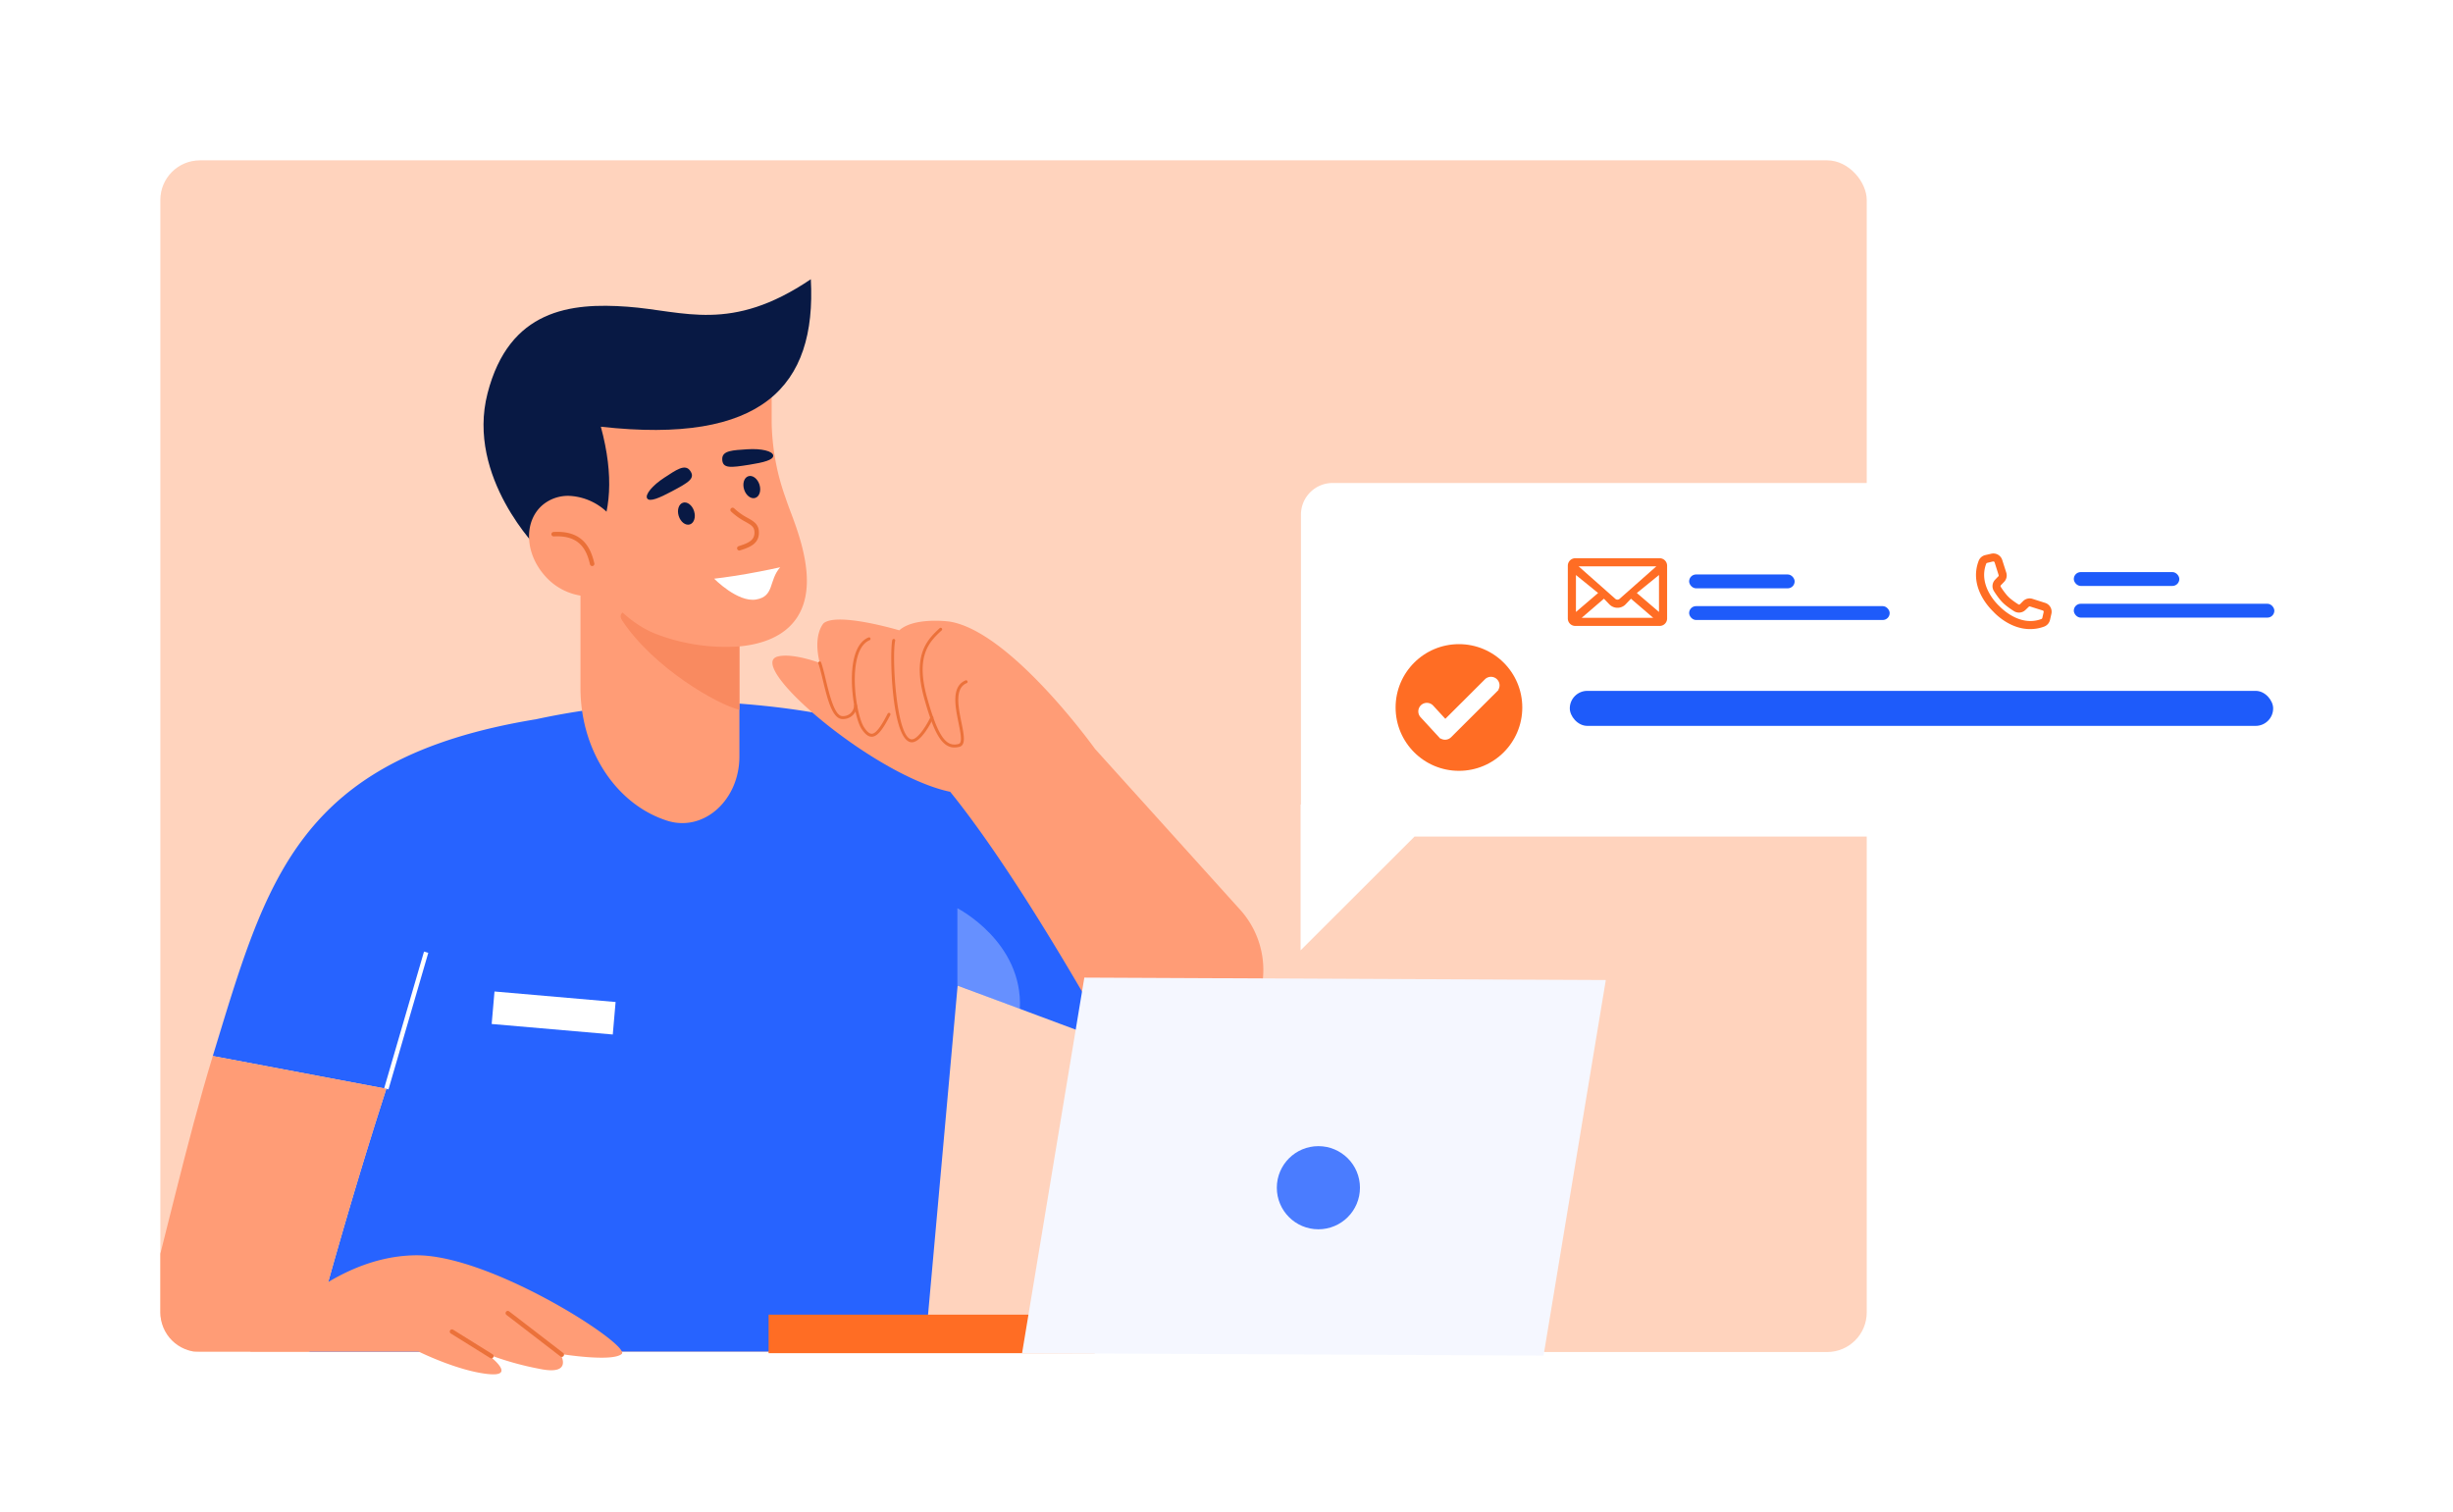
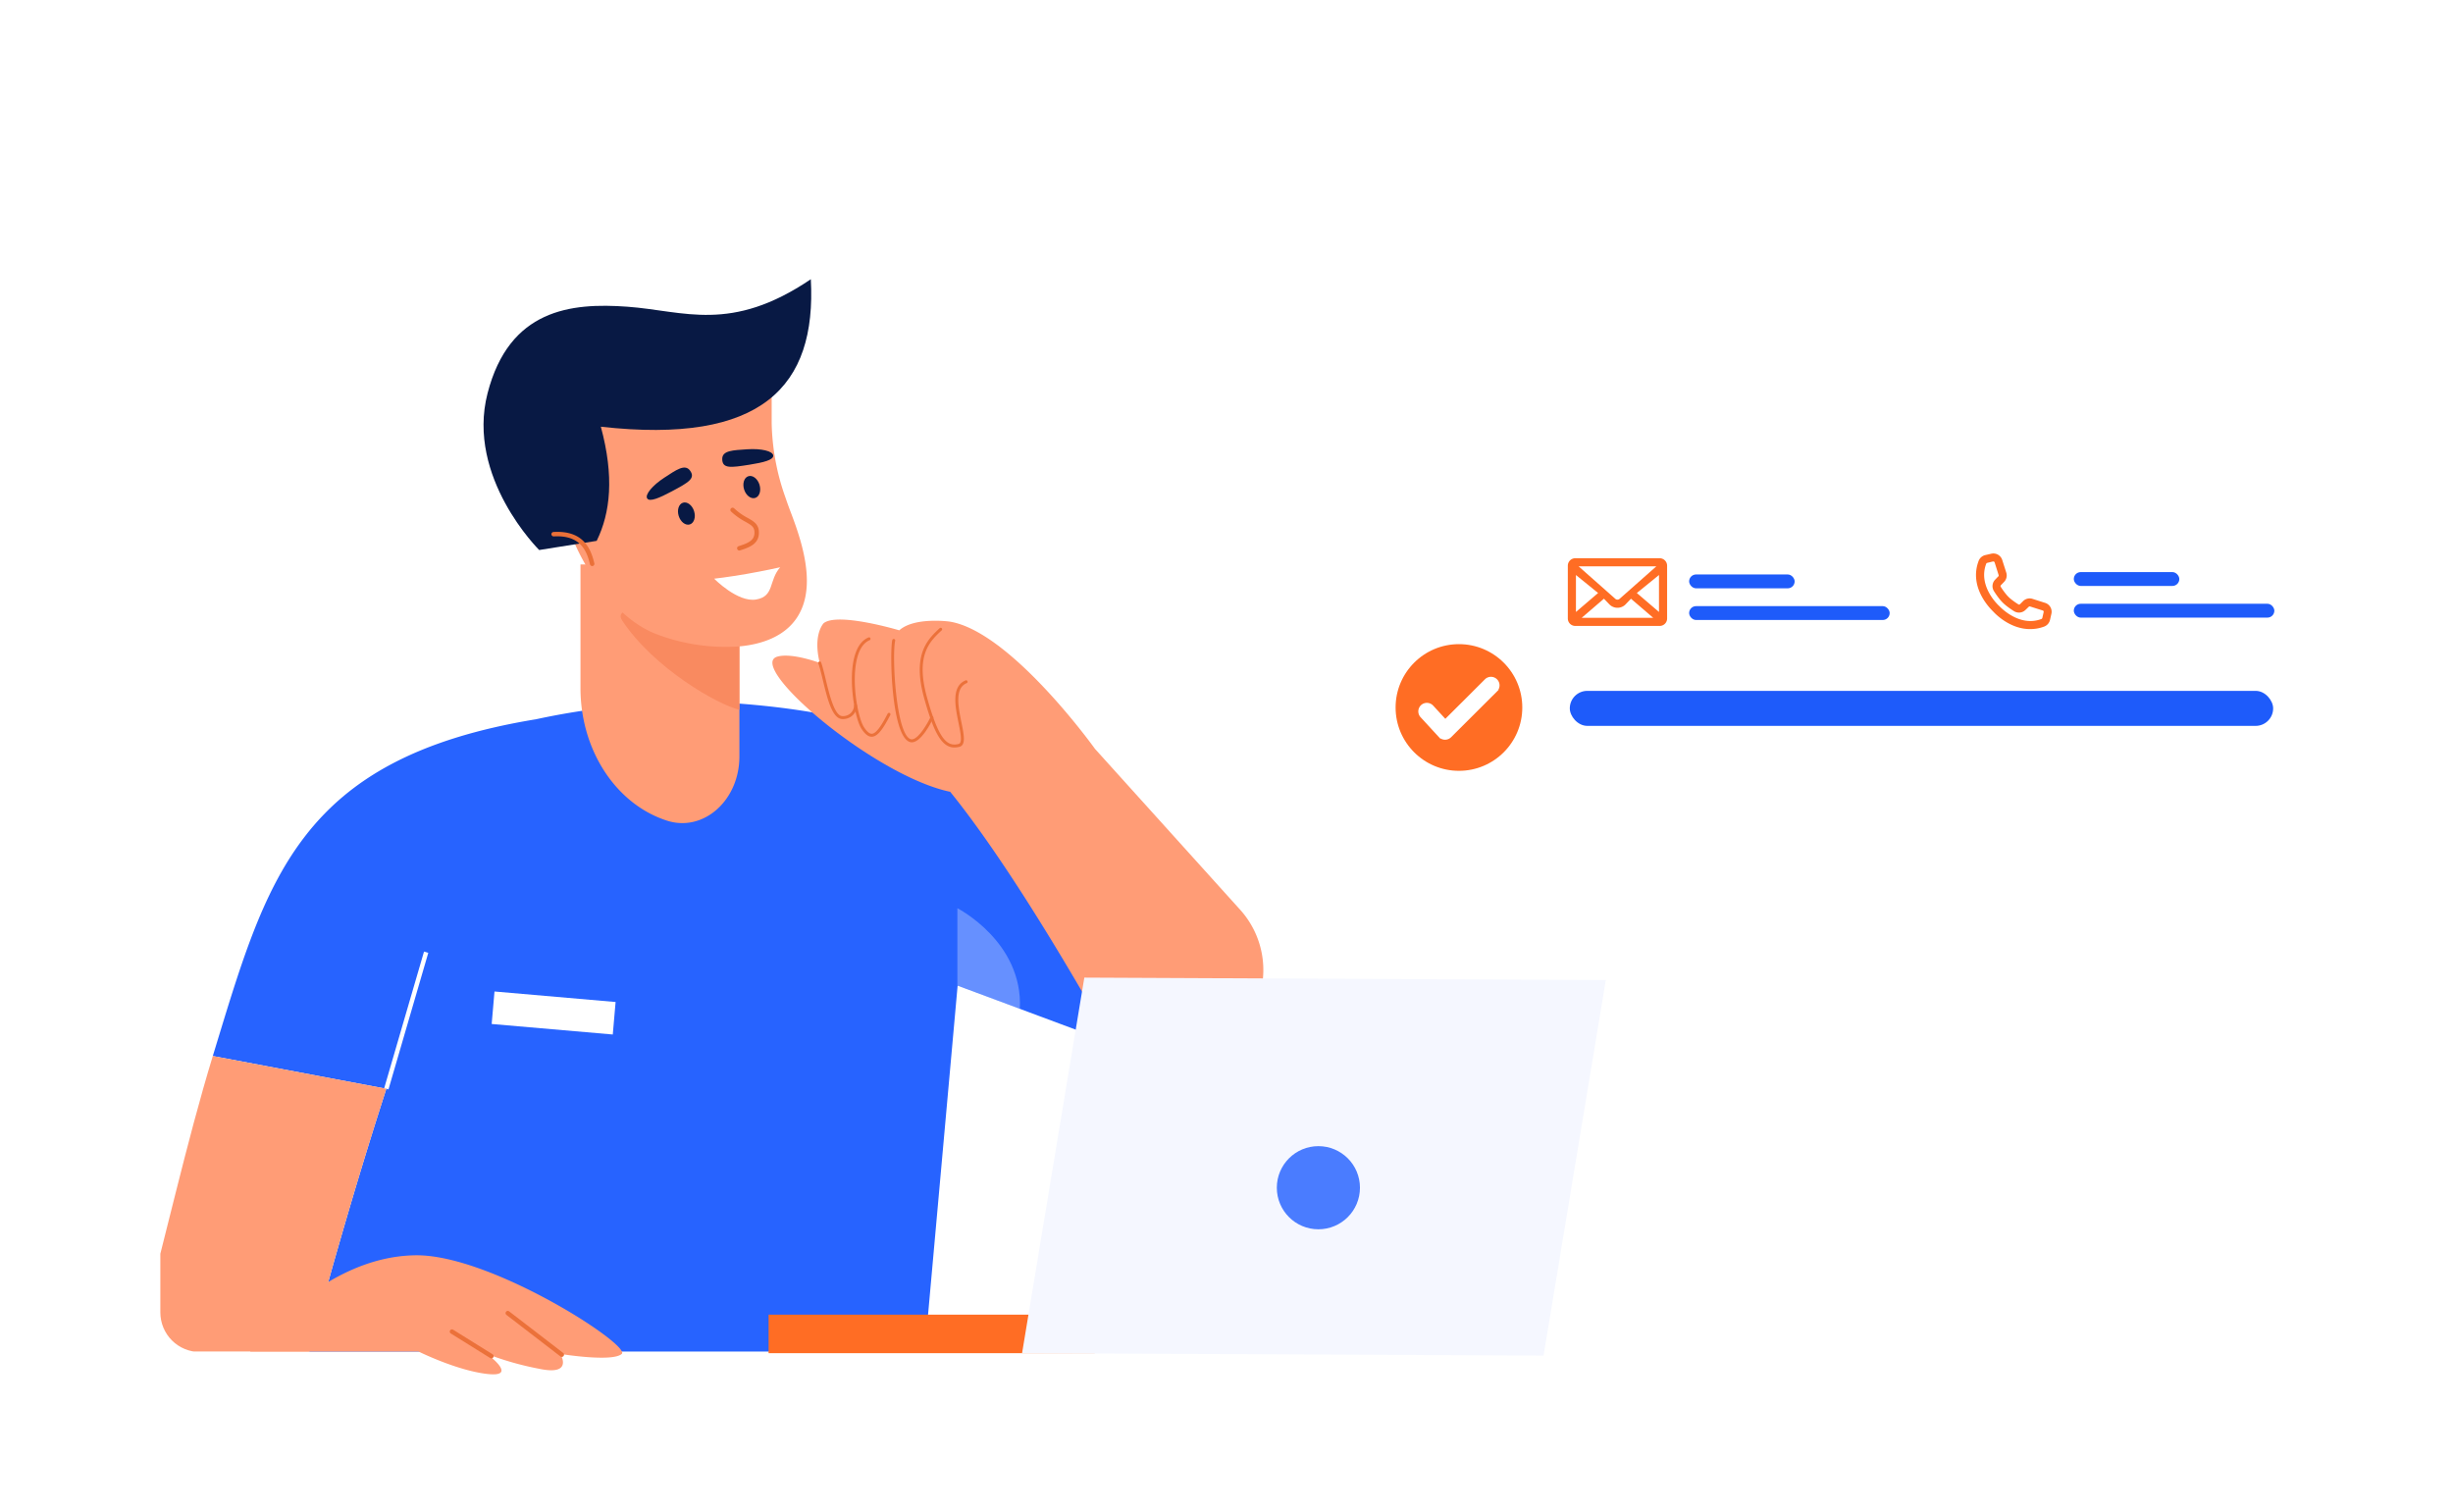
<svg xmlns="http://www.w3.org/2000/svg" width="619.578" height="382" viewBox="0 0 619.578 382">
  <defs>
    <filter id="Rectangle_19459" x="0" y="0" width="512" height="382" filterUnits="userSpaceOnUse">
      <feOffset input="SourceAlpha" />
      <feGaussianBlur stdDeviation="7.5" result="blur" />
      <feFlood flood-color="#0c2464" flood-opacity="0.129" />
      <feComposite operator="in" in2="blur" />
      <feComposite in="SourceGraphic" />
    </filter>
    <filter id="Union_1120" x="307.503" y="101" width="312.075" height="160.045" filterUnits="userSpaceOnUse">
      <feOffset input="SourceAlpha" />
      <feGaussianBlur stdDeviation="7" result="blur-2" />
      <feFlood flood-color="#0c2464" flood-opacity="0.18" />
      <feComposite operator="in" in2="blur-2" />
      <feComposite in="SourceGraphic" />
    </filter>
    <clipPath id="clip-path">
      <path id="Path_126778" data-name="Path 126778" d="M10,0H421a10,10,0,0,1,10,10V291a10,10,0,0,1-10,10L76.916,310.106,10,301A10,10,0,0,1,0,291V10A10,10,0,0,1,10,0Z" transform="translate(296 4566)" fill="#ff6d24" opacity="0.3" />
    </clipPath>
  </defs>
  <g id="Never_Miss_Follow-Ups_or_Chance" data-name="Never Miss Follow-Ups or Chance" transform="translate(-255.5 -4525.5)">
    <g id="Followups" transform="translate(0 357)">
      <g transform="matrix(1, 0, 0, 1, 255.5, 4168.5)" filter="url(#Rectangle_19459)">
        <rect id="Rectangle_19459-2" data-name="Rectangle 19459" width="467" height="337" rx="10" transform="translate(22.5 22.5)" fill="#fff" />
      </g>
-       <rect id="Rectangle_19460" data-name="Rectangle 19460" width="431" height="301" rx="10" transform="translate(296 4209)" fill="#ff6d24" opacity="0.3" />
    </g>
    <g id="Group_76974" data-name="Group 76974" transform="translate(35 55)">
      <g transform="matrix(1, 0, 0, 1, 220.5, 4470.5)" filter="url(#Union_1120)">
        <path id="Union_1120-2" data-name="Union 1120" d="M-7,118.044a8,8,0,0,1-8-8v-73.3a8,8,0,0,1,8-8h233.29L255.075,0V36.837l-.09-.01v73.217a8,8,0,0,1-8,8Z" transform="translate(583.58 240.04) rotate(180)" fill="#fff" />
      </g>
      <g id="Group_76973" data-name="Group 76973" transform="translate(0 357)">
        <g id="Group_55571" data-name="Group 55571">
          <g id="Group_55567" data-name="Group 55567" transform="translate(0 6)">
            <g id="Group_54253" data-name="Group 54253" transform="translate(553.539 4214.681)">
              <g id="Group_54247" data-name="Group 54247" transform="translate(20.462 59.34)">
                <g id="Group_54245" data-name="Group 54245" transform="translate(0 0)">
                  <rect id="Rectangle_19239" data-name="Rectangle 19239" width="177.652" height="8.844" rx="4.422" transform="translate(42.999 7.979)" fill="#1e5bfa" />
                </g>
              </g>
            </g>
            <g id="Group_55566" data-name="Group 55566" transform="translate(-3 -0.8)">
              <circle id="Ellipse_5599" data-name="Ellipse 5599" cx="16" cy="16" r="16" transform="translate(576 4271)" fill="#ff6d24" />
              <path id="Path_100787" data-name="Path 100787" d="M139.3,64.595a.91.91,0,0,0-1.288,0l-10.924,10.9-3.941-4.281a.911.911,0,1,0-1.34,1.234l4.583,4.978a.91.91,0,0,0,.65.294h.019a.911.911,0,0,0,.643-.266l11.6-11.565A.911.911,0,0,0,139.3,64.595Z" transform="translate(461.434 4216.173)" fill="#fff" stroke="#fff" stroke-miterlimit="10" stroke-width="2.5" />
            </g>
          </g>
        </g>
        <g id="Group_55574" data-name="Group 55574">
          <g id="Group_55573" data-name="Group 55573" transform="translate(15.301)">
            <g id="Group_55570" data-name="Group 55570" transform="translate(8)">
              <g id="Group_55569" data-name="Group 55569" transform="translate(86.998 9)">
                <g id="Group_55568" data-name="Group 55568" transform="translate(1)">
                  <rect id="Rectangle_19462" data-name="Rectangle 19462" width="50.652" height="3.5" rx="1.75" transform="translate(633.002 4257)" fill="#1e5bfa" />
                  <rect id="Rectangle_19463" data-name="Rectangle 19463" width="26.652" height="3.5" rx="1.75" transform="translate(633.002 4249)" fill="#1e5bfa" />
                </g>
              </g>
            </g>
            <path id="Path_100530" data-name="Path 100530" d="M104.448,29.989,101.24,28.97h0a1.94,1.94,0,0,0-1.934.445l-.824.824a.714.714,0,0,1-.86.1,19.2,19.2,0,0,1-1.891-1.33,8.738,8.738,0,0,1-1.385-1.385,19.209,19.209,0,0,1-1.354-1.891.714.714,0,0,1,.1-.86l.824-.854a1.934,1.934,0,0,0,.451-1.928L93.34,18.881a1.946,1.946,0,0,0-2.282-1.306l-1.525.348a1.964,1.964,0,0,0-1.391,1.22c-2.513,6.619,3.148,11.932,3.63,12.414.372.415,4.014,4.27,8.955,4.27a9.589,9.589,0,0,0,3.453-.61,1.964,1.964,0,0,0,1.22-1.391l.348-1.525a1.946,1.946,0,0,0-1.3-2.312ZM104.583,32l-.348,1.525a.75.75,0,0,1-.47.525C97.787,36.315,92.785,30.752,92.7,30.7a.183.183,0,0,0-.049-.049c-.061-.049-5.625-5.076-3.349-11.066a.75.75,0,0,1,.525-.47l1.507-.366a.67.67,0,0,1,.159,0,.732.732,0,0,1,.689.5L93.2,22.462h0a.726.726,0,0,1-.165.72l-.824.848a1.952,1.952,0,0,0-.269,2.343,21.441,21.441,0,0,0,1.415,2.013,9.764,9.764,0,0,0,1.586,1.586,21.439,21.439,0,0,0,2.013,1.415,1.946,1.946,0,0,0,2.343-.269l.848-.817a.726.726,0,0,1,.72-.171l3.215,1.019h0a.726.726,0,0,1,.5.848Z" transform="translate(617.197 4236.172)" fill="#ff6d24" stroke="#ff6d24" stroke-width="0.8" />
          </g>
          <g id="Group_55572" data-name="Group 55572" transform="translate(7.061)">
            <g id="Group_55576" data-name="Group 55576" transform="translate(1)">
              <g id="Group_55569-2" data-name="Group 55569" transform="translate(2.998 9.6)">
                <g id="Group_55568-2" data-name="Group 55568" transform="translate(1)">
                  <rect id="Rectangle_19462-2" data-name="Rectangle 19462" width="50.652" height="3.5" rx="1.75" transform="translate(635.082 4257)" fill="#1e5bfa" />
                  <rect id="Rectangle_19463-2" data-name="Rectangle 19463" width="26.652" height="3.5" rx="1.75" transform="translate(635.082 4249)" fill="#1e5bfa" />
                </g>
              </g>
              <path id="Path_100527" data-name="Path 100527" d="M-2,29.644V16.321A1.391,1.391,0,0,1-.611,14.932h21.3a1.391,1.391,0,0,1,1.389,1.389V29.644a1.38,1.38,0,0,1-1.389,1.389H-.611A1.381,1.381,0,0,1-2,29.644ZM-.9,16.155l9.99,8.836a1.322,1.322,0,0,0,1.9,0l9.99-8.836a.347.347,0,0,0-.055-.072.338.338,0,0,0-.238-.1H-.611a.338.338,0,0,0-.238.1.35.35,0,0,0-.055.072Zm21.926,1.468-6.875,5.584,6.875,5.883Zm-7.6,6.344-1.677,1.751a2.361,2.361,0,0,1-3.412,0L6.654,23.967l-7,6.015H20.415l-7-6.015Zm-7.493-.759L-.949,17.623V29.09l6.876-5.883Z" transform="translate(610.939 4240.068)" fill="#ff6d24" stroke="#ff6d24" stroke-width="1" />
            </g>
          </g>
        </g>
      </g>
    </g>
    <g id="Mask_Group_192" data-name="Mask Group 192" clip-path="url(#clip-path)">
      <g id="Group_76976" data-name="Group 76976" transform="translate(-53.891 -29.344)">
        <g id="Group_76972" data-name="Group 76972" transform="translate(343.519 4625.371)">
          <g id="Group_76956" data-name="Group 76956" transform="translate(0 0)">
            <g id="Group_76963" data-name="Group 76963" transform="translate(0 0)">
              <g id="Group_76960" data-name="Group 76960" transform="translate(0 85.963)">
                <path id="Union_1121" data-name="Union 1121" d="M24.386,164.217c5.04-19.073,11.784-42.617,19.449-66.365L0,89.58C13.572,45.255,21.19,14.435,81.651,4.516a186.569,186.569,0,0,1,20.624-3.258C108.283.636,114.65.208,121.427,0c6.231.155,12.11.536,17.672,1.11q6.417.661,12.294,1.657c43.765,7.357,65.861,27.391,86.3,41.168l-2.145,45.487,0,.053L188.129,71.8l-8.306,92.421ZM81.044,5.564l0,0ZM81.2,5.3c.052-.092.106-.182.158-.273C81.3,5.117,81.248,5.209,81.2,5.3Zm.256-.443.2-.341C81.585,4.629,81.517,4.743,81.451,4.857Z" transform="translate(19.619 20.665)" fill="#2763ff" stroke="rgba(0,0,0,0)" stroke-miterlimit="10" stroke-width="1" />
                <g id="Group_76956-2" data-name="Group 76956" transform="translate(0 110.245)">
                  <path id="Path_126745" data-name="Path 126745" d="M1372.019,1438.3c-7.667,23.746-14.413,47.294-19.454,66.367h-44c7.507-28,13.01-53.041,19.622-74.637Z" transform="translate(-1308.564 -1430.032)" fill="#ff9c76" />
                </g>
                <g id="Group_76958" data-name="Group 76958" transform="translate(160.965)">
                  <path id="Path_126746" data-name="Path 126746" d="M570.357,1071.33c3.748-1.006,10.649,1.607,10.649,1.607-1.808-7.233,1-10.046,1-10.046,3.616-2.813,19.087,1.808,19.087,1.808,3.817-3.416,12.658-2.21,12.658-2.21,15.471,2.411,36.768,32.147,36.768,32.147l36.678,40.647a22.709,22.709,0,0,1-3.784,33.781h0a22.708,22.708,0,0,1-32.778-7.276c-9.893-17.257-24.227-40.921-36.682-56.3-10.608-2.21-25.225-11.651-34.864-20.07C571.2,1078.528,566.65,1072.324,570.357,1071.33Z" transform="translate(-569.047 -1061.983)" fill="#ff9c76" />
                  <g id="Group_76957" data-name="Group 76957" transform="translate(11.584 2.079)">
                    <path id="Path_126747" data-name="Path 126747" d="M827.2,1099.161a5.109,5.109,0,0,0,1.237-.164c1.706-.426,1.187-2.98.529-6.213-.779-3.833-1.749-8.6,1.332-9.878a.374.374,0,0,0-.287-.692c-3.651,1.511-2.613,6.617-1.779,10.719.532,2.615,1.034,5.085.023,5.337-2.855.713-4.976-.953-7.987-11.792-2.965-10.672.737-14.129,3.712-16.905a.374.374,0,1,0-.511-.547c-2.958,2.761-7.009,6.542-3.922,17.653C822.05,1095.7,824.1,1099.161,827.2,1099.161Z" transform="translate(-792.809 -1068.925)" fill="#eb713a" />
                    <path id="Path_126748" data-name="Path 126748" d="M852.47,1104.429c2.471,0,5.109-5.434,5.419-6.09a.374.374,0,0,0-.677-.32c-1.133,2.4-3.487,6.041-4.983,5.627-3.767-1.076-4.8-21.091-3.956-24.874a.374.374,0,0,0-.731-.162c-.689,3.1-.253,24.4,4.482,25.756A1.631,1.631,0,0,0,852.47,1104.429Z" transform="translate(-828.846 -1075.504)" fill="#eb713a" />
                    <path id="Path_126749" data-name="Path 126749" d="M888.5,1102.076l.084,0c1.517-.073,2.889-2.146,4.611-5.467a.375.375,0,1,0-.665-.345c-1.281,2.471-2.757,5.006-3.982,5.064-.589.019-1.251-.521-2-1.68-1.627-2.515-3.339-12.226-1.553-18.006.634-2.053,1.64-3.381,2.99-3.948a.374.374,0,0,0-.29-.691c-1.564.656-2.713,2.142-3.416,4.417-1.843,5.964-.052,16.02,1.639,18.634C886.812,1101.43,887.635,1102.076,888.5,1102.076Z" transform="translate(-875.011 -1074.562)" fill="#eb713a" />
                    <path id="Path_126750" data-name="Path 126750" d="M917.779,1111.853c.04,0,.08,0,.12,0a3.507,3.507,0,0,0,3.566-3.388.373.373,0,0,0-.373-.373.359.359,0,0,0-.376.372,2.744,2.744,0,0,1-2.864,2.642c-2.021.132-3.338-5.307-4.294-9.275-.4-1.639-.768-3.186-1.156-4.278a.374.374,0,0,0-.706.25c.375,1.055.744,2.584,1.134,4.2C913.944,1106.623,915.2,1111.853,917.779,1111.853Z" transform="translate(-911.675 -1088.799)" fill="#eb713a" />
                  </g>
                </g>
                <path id="Path_126751" data-name="Path 126751" d="M774.225,1322.393s16.656,8.475,15.778,25.461l-15.778-5.965Z" transform="translate(-566.537 -1249.475)" fill="#fff" opacity="0.29" />
                <g id="Group_76959" data-name="Group 76959" transform="translate(62.916 83.868)">
                  <rect id="Rectangle_27788" data-name="Rectangle 27788" width="1.123" height="35.926" transform="translate(1.078 34.804) rotate(-163.749)" fill="#fff" />
                </g>
                <rect id="Rectangle_27791" data-name="Rectangle 27791" width="30.703" height="8.237" transform="translate(120.647 104.808) rotate(-175.038)" fill="#fff" />
              </g>
              <g id="Group_76962" data-name="Group 76962" transform="translate(88.001)">
                <path id="Path_126753" data-name="Path 126753" d="M1010.856,1015.5v31.288a39.852,39.852,0,0,0,1.574,11.109c3.1,10.668,10.565,19.2,20.28,22.317,9.193,2.961,18.285-5.1,18.285-16.218v-48.5Z" transform="translate(-986.366 -943.458)" fill="#ff9c76" />
                <path id="Path_126754" data-name="Path 126754" d="M1010.856,1028.564c1.613,3.3-3.533,2.516-1.624,5.382,8.016,12.036,24.084,21.2,29.574,22.5v-34.911Z" transform="translate(-974.177 -947.689)" fill="#f98a60" />
                <path id="Path_126755" data-name="Path 126755" d="M953.976,861.767l1.37,20.781.734,11.2a52.767,52.767,0,0,0,2.988,6.036,57.4,57.4,0,0,0,4.793,7.174c3.287,4.164,7.578,8.23,12.843,10.364a49.093,49.093,0,0,0,21.32,3.235c5.968-.554,11.427-2.628,14.49-7.2,3.632-5.422,2.823-12.7,1-19.223-.756-2.688-1.677-5.249-2.539-7.5-.464-1.213-.906-2.449-1.326-3.684a59.038,59.038,0,0,1-3.475-18.759V850.4l-37.038.419Z" transform="translate(-933.392 -827.815)" fill="#ff9c76" />
                <path id="Path_126756" data-name="Path 126756" d="M1032.947,775c1.473,27.15-12.383,41.8-53.036,37.252,3.411,12.627,2.423,21.728-1.052,28.833L964.336,843.4s-18.52-18.31-13.048-39.567,21.046-22.94,35.357-21.888S1012.742,788.68,1032.947,775Z" transform="translate(-950.277 -775)" fill="#081944" />
                <g id="Group_76961" data-name="Group 76961" transform="translate(41.223 42.905)">
                  <path id="Path_126757" data-name="Path 126757" d="M1052.517,965.424c.479,1.515,0,3.017-1.074,3.356s-2.328-.615-2.806-2.13,0-3.017,1.073-3.356S1052.039,963.909,1052.517,965.424Z" transform="translate(-1040.558 -949.75)" fill="#081944" />
                  <path id="Path_126758" data-name="Path 126758" d="M996.658,978.471a.545.545,0,0,0,.165-.026c2.606-.8,4.931-1.772,4.775-4.753-.1-1.907-1.367-2.623-2.834-3.453a15.469,15.469,0,0,1-3.415-2.423.562.562,0,0,0-.78.81,16.673,16.673,0,0,0,3.641,2.591c1.523.861,2.2,1.294,2.265,2.533.1,2-1.2,2.762-3.984,3.621a.562.562,0,0,0,.165,1.1Z" transform="translate(-973.27 -952.856)" fill="#ea7038" />
                  <path id="Path_126760" data-name="Path 126760" d="M1061.786,934.573c1.457,1.981-.383,3.012-4.61,5.262-3.147,1.675-5.594,2.723-6.207,1.781s1.311-3.281,4.3-5.226S1060.487,932.807,1061.786,934.573Z" transform="translate(-1050.855 -929.152)" fill="#081944" />
                  <path id="Path_126761" data-name="Path 126761" d="M982.34,920.76c.029,2.459,2.119,2.174,6.849,1.425,3.521-.557,6.106-1.194,6.029-2.315s-3.023-1.831-6.579-1.585S982.314,918.567,982.34,920.76Z" transform="translate(-963.271 -918.236)" fill="#081944" />
                  <path id="Path_126762" data-name="Path 126762" d="M997.379,943.079c.478,1.515,0,3.017-1.073,3.356s-2.328-.615-2.806-2.13,0-3.017,1.073-3.355S996.9,941.564,997.379,943.079Z" transform="translate(-968.904 -934.098)" fill="#081944" />
                </g>
-                 <path id="Path_126763" data-name="Path 126763" d="M1109.295,960.051a9.98,9.98,0,0,1,7.092-2.343,14.829,14.829,0,0,1,10.341,5.274,14.568,14.568,0,0,1,3.664,11.963,9.8,9.8,0,0,1-3.163,5.706,9.344,9.344,0,0,1-2.322,1.466,10.8,10.8,0,0,1-5.977.766,15.13,15.13,0,0,1-9.133-5.163C1104.844,972.032,1104.62,964.121,1109.295,960.051Z" transform="translate(-1094.435 -902.972)" fill="#ff9c76" />
                <path id="Path_126764" data-name="Path 126764" d="M1143.42,996.671a.561.561,0,0,0,.547-.69c-.919-3.911-2.924-8.353-10.314-7.92a.561.561,0,0,0-.529.593.57.57,0,0,0,.593.528c6.524-.373,8.286,3.357,9.156,7.057A.563.563,0,0,0,1143.42,996.671Z" transform="translate(-1115.977 -924.22)" fill="#ea7038" />
              </g>
            </g>
            <g id="Group_76970" data-name="Group 76970" transform="translate(160.002 181.403)">
              <rect id="Rectangle_27792" data-name="Rectangle 27792" width="82.372" height="9.735" transform="translate(0 80.127)" fill="#ff6d24" />
              <path id="Path_126770" data-name="Path 126770" d="M390,1470.471l131.715.614,15.726-94.862-131.715-.614Z" transform="translate(-325.975 -1380.61)" fill="#f5f7ff" />
              <circle id="Ellipse_6643" data-name="Ellipse 6643" cx="10.5" cy="10.5" r="10.5" transform="translate(128.369 37.569)" fill="#4a7cff" />
            </g>
            <g id="Group_76971" data-name="Group 76971" transform="translate(29.056 246.537)">
              <path id="Path_126772" data-name="Path 126772" d="M1109.769,1622.373s17.81-24.1,41.886-24.315c19.041-.168,54.382,22.771,51.97,24.914s-15.518,0-15.518,0,3.463,5.621-5.377,3.746a76.574,76.574,0,0,1-13.157-3.746s8.067,5.889.3,5.085-17.578-5.689-17.578-5.689Z" transform="translate(-1109.769 -1598.057)" fill="#ff9c76" />
              <path id="Path_126773" data-name="Path 126773" d="M1172.965,1656.556a.562.562,0,0,0,.343-1.007l-13.654-10.506a.562.562,0,0,0-.684.891l13.654,10.505A.56.56,0,0,0,1172.965,1656.556Z" transform="translate(-1094.253 -1630.888)" fill="#eb713a" />
              <path id="Path_126774" data-name="Path 126774" d="M1228.619,1667.892a.562.562,0,0,0,.3-1.039l-9.933-6.192a.562.562,0,1,0-.594.953l9.933,6.192A.555.555,0,0,0,1228.619,1667.892Z" transform="translate(-1167.692 -1641.849)" fill="#eb713a" />
            </g>
          </g>
        </g>
        <path id="Path_126740" data-name="Path 126740" d="M791,818s-3.8.86-8.466,1.676-8.208,1.207-8.208,1.207,5.958,6.07,10.619,5.254S788.042,821.4,791,818Z" transform="translate(-284.555 3880.129)" fill="#fff" />
      </g>
    </g>
  </g>
</svg>